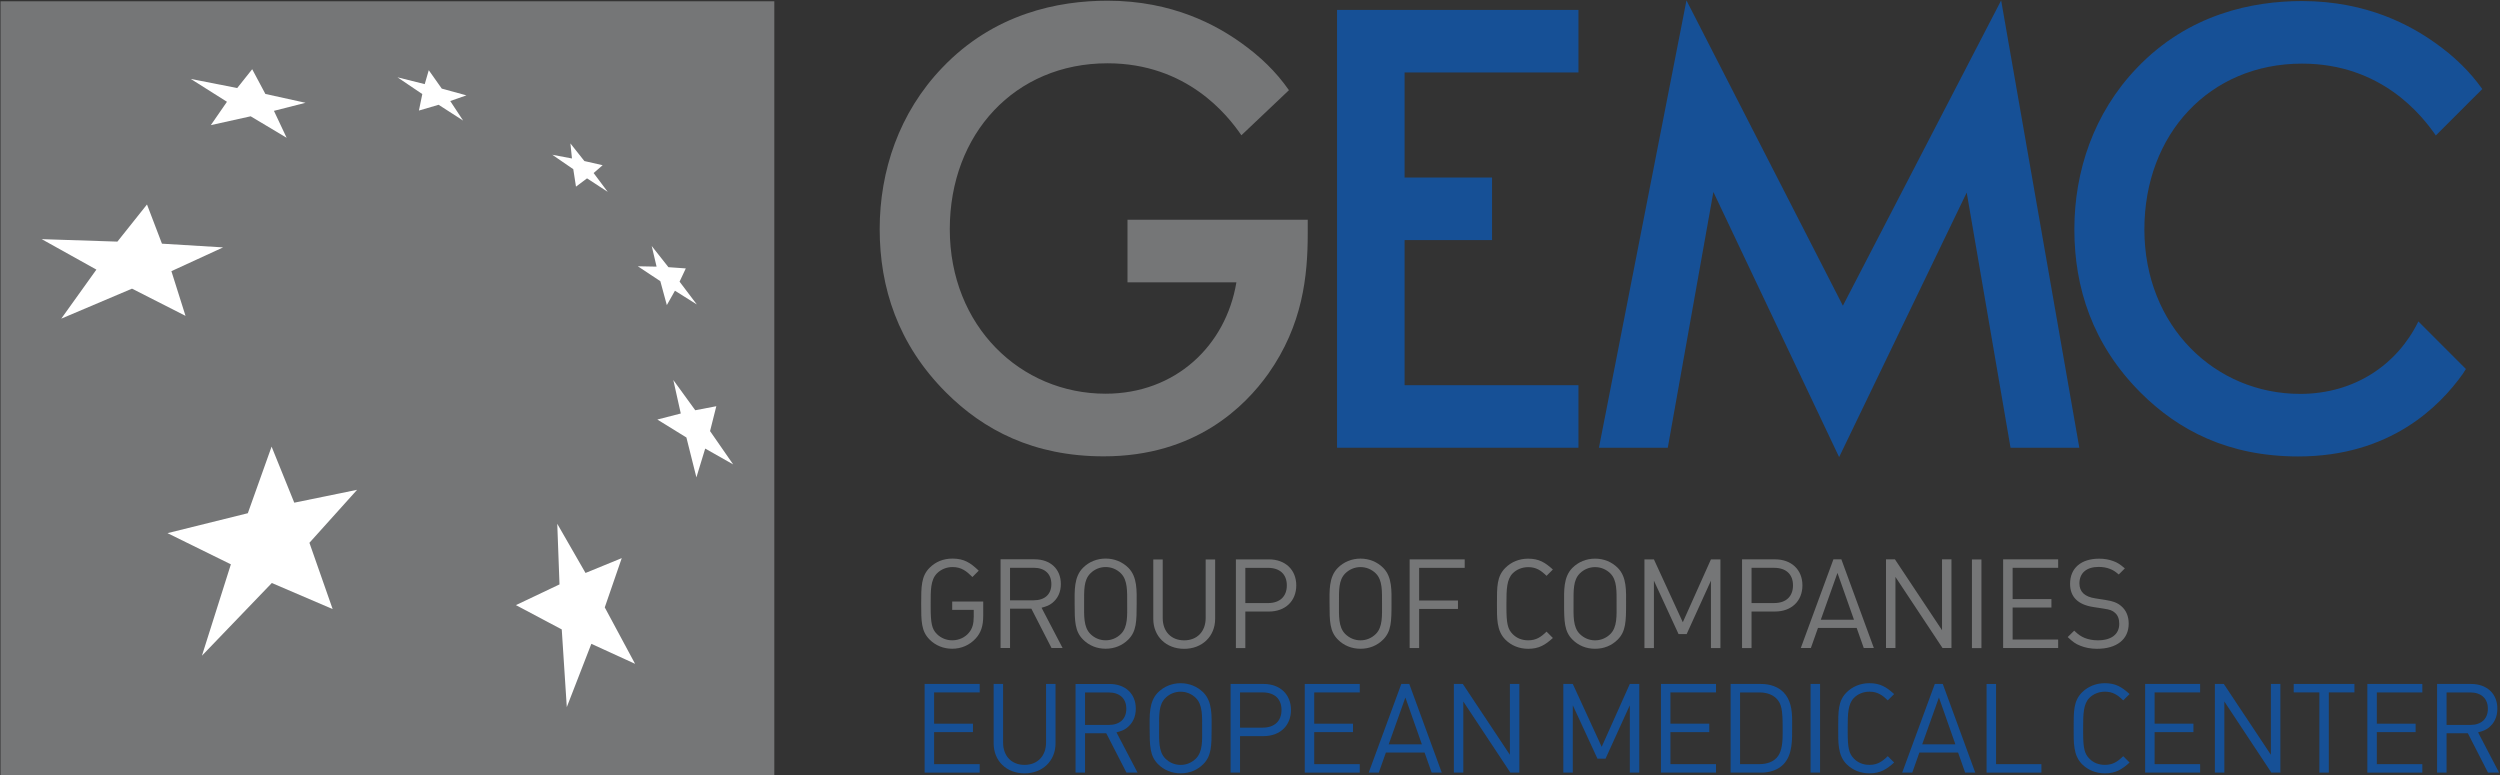
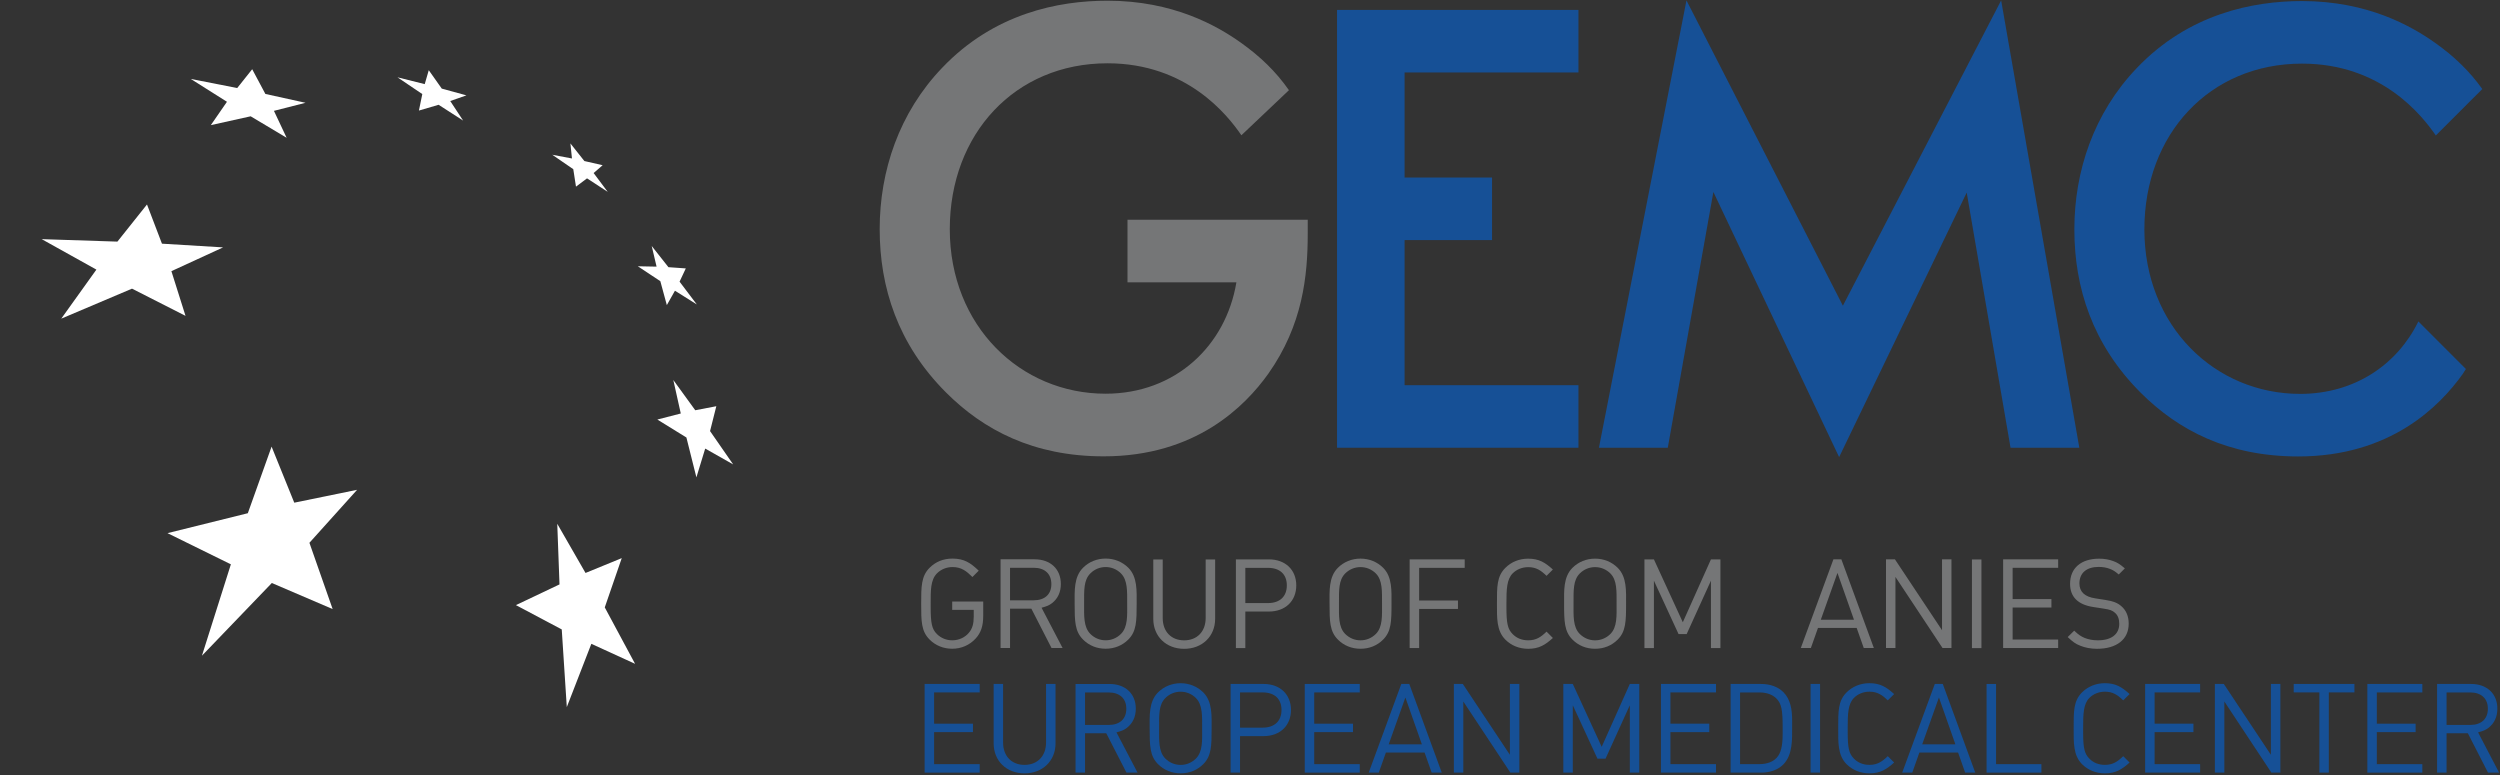
<svg xmlns="http://www.w3.org/2000/svg" viewBox="0 0 6160 1910.667" height="1910.667" width="6160" xml:space="preserve" id="svg2">
  <rect x="0" y="0" width="6160" height="1910.667" fill="#333333" stroke="none" />
  <defs id="defs6" />
  <g transform="matrix(1.333,0,0,-1.333,0,1910.667)" id="g10">
    <g transform="scale(0.1)" id="g12">
      <g transform="scale(2.815)" id="g14">
        <path id="path16" style="fill:#165096;fill-opacity:1;fill-rule:nonzero;stroke:none" d="m 15103.7,2505.45 c -558.4,0 -1022.7,443.51 -1022.7,1080.17 0,624.56 427.3,1088.52 1035.1,1088.52 521.1,0 787.8,-340.11 878.7,-471.81 l 305.2,304.91 c -84.8,118.48 -185,214.72 -308.8,302.52 -156.1,110.98 -443.9,275.16 -875.1,275.16 -320.3,0 -743.4,-82.09 -1084.4,-439.34 -283.3,-295.87 -410.5,-677.83 -410.5,-1059.96 0,-381.97 118.9,-755.75 435.2,-1072.07 246.6,-246.61 575.2,-418.88 1035,-418.88 604.2,0 928.6,328.69 1080.5,542.13 7.5,10.83 13.2,21.65 20.4,32.22 l -312.1,312.16 c -139,-284.2 -419.5,-475.73 -776.5,-475.73" />
      </g>
      <g transform="scale(1.483)" id="g18">
        <path id="path20" style="fill:#757677;fill-opacity:1;fill-rule:nonzero;stroke:none" d="M 14053.5,6926.32 H 16300 V 6754.9 c 0,-530.46 -62.2,-1139.1 -491.1,-1747.42 -289,-405.33 -905.1,-1030.16 -2051.8,-1030.16 -873.6,0 -1497.8,327.79 -1965.6,796.09 -600.7,600.71 -826.8,1310.52 -826.8,2035.88 0,725.19 241.5,1451.03 780,2012.24 647.7,679.06 1451.1,834.94 2059.2,834.94 818.9,0 1365.4,-311.77 1661.8,-522.53 241.5,-171.9 436.9,-359.19 600.2,-592.77 l -592.7,-561.87 c -171.3,249.61 -678.5,897.1 -1669.3,897.1 -1154.6,0 -1965.4,-881.72 -1965.4,-2067.11 0,-1209.03 881.7,-2051.26 1942.1,-2051.26 865.7,0 1497.8,592.78 1630.4,1388.23 h -1357.5 v 780.06" />
      </g>
      <g transform="scale(1.79)" id="g22">
        <path id="path24" style="fill:#165096;fill-opacity:1;fill-rule:nonzero;stroke:none" d="M 16300,7259.29 H 14504.6 V 6174.16 h 903.1 v -645.9 h -903.1 V 4029.91 H 16300 V 3384 H 13807.1 V 7905.19 H 16300 v -645.9" />
      </g>
      <g transform="scale(2.358)" id="g26">
        <path id="path28" style="fill:#165096;fill-opacity:1;fill-rule:nonzero;stroke:none" d="m 12534.3,2569.08 686,3505.98 h 0.3 l 1226,-2392.88 1240.4,2392.88 h 0.3 L 16300,2569.08 h -539.2 l -343.5,2000.1 -1000.2,-2073.77 -985.7,2078.45 -357.4,-2004.78 h -539.7" />
      </g>
-       <path id="path30" style="fill:#757677;fill-opacity:1;fill-rule:evenodd;stroke:none" d="M 14312.9,7.352 H 9.656 V 14309.7 H 14312.9 V 7.352" />
+       <path id="path30" style="fill:#757677;fill-opacity:1;fill-rule:evenodd;stroke:none" d="M 14312.9,7.352 V 14309.7 H 14312.9 V 7.352" />
      <path id="path32" style="fill:#ffffff;fill-opacity:1;fill-rule:nonzero;stroke:none" d="m 10543.6,11682.8 258.2,-326.1 337.9,-77 -166.8,-144.7 260.6,-348 -382.5,249.8 -204.2,-153.3 -50,322.7 -388.5,266.7 364.1,-68.7 -28.8,278.6" />
      <path id="path34" style="fill:#ffffff;fill-opacity:1;fill-rule:nonzero;stroke:none" d="m 12046.8,9786.04 309.1,-391.16 320.9,-22.8 -115.2,-244.78 319.1,-421.65 -404.6,254.14 -150,-265.9 -120,441.81 -415.8,275.98 346.3,-6.73 -89.8,381.09" />
      <path id="path36" style="fill:#ffffff;fill-opacity:1;fill-rule:nonzero;stroke:none" d="m 12445.9,7309.21 405.6,-558.91 389.4,74.63 -115.9,-459.8 427.4,-616.26 -517.1,293.01 -162.7,-532.52 -184.6,737.22 -537.5,331.9 433.4,111.82 -138,618.91" />
      <path id="path38" style="fill:#ffffff;fill-opacity:1;fill-rule:nonzero;stroke:none" d="m 4661.66,13054.1 243.82,-457.2 742.5,-163.4 -584.35,-148.8 234.7,-497.9 -664.74,397.1 -736.5,-163.4 298.05,431.7 -668.82,422.4 858.41,-168.5 276.93,348" />
      <path id="path40" style="fill:#ffffff;fill-opacity:1;fill-rule:nonzero;stroke:none" d="m 10300.7,4651.68 522.4,-909.05 669.6,274.3 -313.9,-910.97 560.3,-1042.94 -808.4,369.8 -453.8,-1169.9 -93.2,1435.8 -847.32,449.48 805.82,382.77 -41.5,1120.71" />
      <path id="path42" style="fill:#ffffff;fill-opacity:1;fill-rule:nonzero;stroke:none" d="m 2717.11,10554 276.69,-724.76 1130.31,-68.63 -955.84,-439.41 260.86,-826.25 -988.95,503 L 1132.29,8443.36 1781.67,9350 770.637,9913 2170.2,9867.39 2717.11,10554" />
      <path id="path44" style="fill:#ffffff;fill-opacity:1;fill-rule:nonzero;stroke:none" d="m 5020.2,6077.88 419.24,-1036.24 1161.5,238.06 -881.44,-979.59 429.32,-1225.1 -1124.3,481.88 -1291.82,-1343.65 534.92,1688.98 -1171.58,576.43 1484.99,368.37 439.17,1230.86" />
      <path id="path46" style="fill:#ffffff;fill-opacity:1;fill-rule:nonzero;stroke:none" d="m 7925.63,13035.9 240.46,-340.3 455.48,-124.6 -299.01,-104.9 238.06,-361.4 -453.08,292.1 -364.05,-106.8 62.63,304.8 -458.84,309.8 503.72,-126 74.63,257.3" />
      <g transform="scale(1.115)" id="g48">
        <path id="path50" style="fill:#757677;fill-opacity:1;fill-rule:nonzero;stroke:none" d="m 16300,2649.3 c 0,-173.08 -37.2,-283.08 -126.2,-380.39 -100.9,-109.36 -237,-168.56 -388.1,-168.56 -144.2,0 -276.4,53.18 -375,152.63 -139.1,138.21 -139.1,305.26 -139.1,594.59 0,280.29 0,455.74 139.1,594.59 101,101.18 228.6,152.63 379.7,152.63 193.6,0 299.3,-70.61 435.1,-200.42 l -104.8,-104.84 c -97.1,96.44 -181.5,164.9 -328.7,164.9 -101.2,0 -191.4,-37.24 -259.9,-105.7 -107,-109.36 -103.3,-286.96 -103.3,-501.16 v -56.19 c 0,-270.38 20.6,-365.32 103.3,-447.33 66.1,-66.1 156.5,-103.99 253.6,-103.99 109.4,0 211.2,45.65 277.3,126.16 57.7,68.24 79.8,148.75 79.8,268.66 v 109.36 h -357.1 v 138.21 H 16300 V 2649.3" />
      </g>
      <g transform="scale(1.205)" id="g52">
        <path id="path54" style="fill:#757677;fill-opacity:1;fill-rule:nonzero;stroke:none" d="m 16130.1,1954.96 -309.4,603.67 h -326.8 v -603.67 h -145.4 V 3315.5 h 521.4 c 243.2,0 403.4,-149.02 403.4,-378.74 0,-124.51 -45.6,-223.53 -133.5,-292.46 -44.2,-34.47 -78.7,-49.21 -162.4,-71.72 l 322.6,-617.62 z m -272.8,731.58 c 169.4,0 270.6,92.04 270.6,248.03 0,157.39 -101.2,251.03 -270.6,251.03 h -363.4 v -499.06 h 363.4" />
      </g>
      <g transform="scale(1.29)" id="g56">
        <path id="path58" style="fill:#757677;fill-opacity:1;fill-rule:nonzero;stroke:none" d="m 16168.1,1947.52 c -86.2,-85.97 -198.4,-131.94 -325.1,-131.94 -126.8,0 -239,45.97 -324.2,131.94 -116.3,116.3 -120.2,259.96 -120.2,513.97 0,179.95 -12.5,382.23 120.2,514.16 85.2,85.23 199.5,131.94 324.2,131.94 124.8,0 238.9,-46.71 325.1,-131.94 131.9,-131.93 119.4,-334.21 119.4,-514.16 0,-254.01 -3.3,-397.67 -119.4,-513.97 z m -105.7,947.37 c -58.5,58.99 -137.4,91.18 -219.4,91.18 -82.1,0 -160.8,-32.19 -219.2,-91.18 -96.6,-96.58 -89.4,-240.98 -89.4,-433.4 0,-169.34 -10.4,-334.02 89.4,-433.77 58.4,-58.43 135.2,-91.37 219.2,-91.37 84.1,0 160.9,32.94 219.4,91.37 100.3,99.75 89.1,264.43 89.1,433.77 0,176.6 7.3,336.82 -89.1,433.4" />
      </g>
      <g transform="scale(1.378)" id="g60">
        <path id="path62" style="fill:#757677;fill-opacity:1;fill-rule:nonzero;stroke:none" d="m 16300,2100.69 c 0,-235.21 -173.8,-402.35 -415.8,-402.35 -242,0 -414,167.14 -414,402.35 v 796.71 h 126.6 v -786.26 c 0,-180.54 113.5,-299.11 287.4,-299.11 173.8,0 288.7,118.57 288.7,299.11 v 786.26 h 127.1 v -796.71" />
      </g>
      <g transform="scale(1.47)" id="g64">
        <path id="path66" style="fill:#757677;fill-opacity:1;fill-rule:nonzero;stroke:none" d="m 15955.5,2716.9 c 206.9,0 344.5,-131.27 344.5,-327.19 0,-196.91 -137.6,-328.83 -344.5,-328.83 h -296 v -459.11 h -118.7 V 2716.9 Z m -10.9,-549.57 c 149.2,0 236.7,82.95 236.7,222.38 0,139.43 -87.5,220.57 -236.7,220.57 h -285.1 v -442.95 h 285.1" />
      </g>
      <g transform="scale(1.579)" id="g68">
        <path id="path70" style="fill:#757677;fill-opacity:1;fill-rule:nonzero;stroke:none" d="m 16192.2,1590.7 c -69.7,-70.23 -161.4,-107.77 -265.5,-107.77 -103.4,0 -195.2,37.54 -264.8,107.77 -95,94.99 -97.5,212.33 -97.5,419.8 0,146.97 -10.8,312.19 97.5,419.95 69.6,69.61 163,107.76 264.8,107.76 102.4,0 195.8,-38.15 265.5,-107.76 107.8,-107.76 97.6,-272.98 97.6,-419.95 0,-207.47 -2.7,-324.81 -97.6,-419.8 z m -85.8,773.79 c -48.2,48.18 -112.7,74.47 -179.7,74.47 -67,0 -130.7,-26.29 -179,-74.47 -78.3,-78.89 -73,-196.83 -73,-353.99 0,-138.32 -8.5,-272.83 73,-354.3 48.3,-47.72 110.9,-74.63 179,-74.63 68.7,0 131.5,26.91 179.7,74.63 81.4,81.47 72.3,215.98 72.3,354.3 0,144.24 6.5,275.1 -72.3,353.99" />
      </g>
      <g transform="scale(1.661)" id="g72">
        <path id="path74" style="fill:#757677;fill-opacity:1;fill-rule:nonzero;stroke:none" d="m 15792.9,2310.08 v -363.35 h 432.3 v -93.76 h -432.3 v -435.3 h -105.5 v 986.75 h 612.6 v -94.34 h -507.1" />
      </g>
      <g transform="scale(1.761)" id="g76">
        <path id="path78" style="fill:#757677;fill-opacity:1;fill-rule:nonzero;stroke:none" d="m 16041.4,1329.28 c -94.3,0 -178,33.65 -240.4,96.61 -92.8,93.74 -88,225.91 -88,376.34 0,177.41 -2.3,286 88,376.48 62.4,62.41 146.1,96.61 238.9,96.61 113.9,0 177.8,-38.97 260.1,-113.92 l -66.4,-66.35 c -57.7,56.27 -108.6,91.29 -192.2,91.29 -64.1,0 -121.7,-23.57 -163.5,-65.4 -62.4,-63.91 -65.4,-166.78 -65.4,-318.71 v -35.56 c 0,-171.14 13.1,-230.69 65.4,-283.01 41.8,-43.33 98.1,-65.4 163.5,-65.4 83.6,0 134.5,35.01 192.2,91.29 l 66.4,-66.77 c -80.8,-73.17 -146.2,-113.5 -258.6,-113.5" />
      </g>
      <g transform="scale(1.845)" id="g80">
        <path id="path82" style="fill:#757677;fill-opacity:1;fill-rule:nonzero;stroke:none" d="m 16207.7,1361.21 c -59.6,-60.09 -138,-92.22 -227.1,-92.22 -88.6,0 -167,32.13 -226.6,92.22 -81.3,81.29 -83.6,181.7 -83.6,359.24 0,125.77 -9.1,267.15 83.6,359.37 59.6,59.56 139.4,92.21 226.6,92.21 87.6,0 167.5,-32.65 227.1,-92.21 92.3,-92.22 83.6,-233.6 83.6,-359.37 0,-177.54 -2.4,-277.95 -83.6,-359.24 z m -73.4,662.16 c -41.2,41.23 -96.4,63.73 -153.7,63.73 -57.4,0 -112,-22.5 -153.3,-63.73 -66.9,-67.51 -62.4,-168.44 -62.4,-302.92 0,-118.36 -7.3,-233.47 62.4,-303.18 41.3,-40.84 95,-63.87 153.3,-63.87 58.7,0 112.5,23.03 153.7,63.87 69.7,69.71 61.9,184.82 61.9,303.18 0,123.43 5.6,235.41 -61.9,302.92" />
      </g>
      <g transform="scale(1.951)" id="g84">
        <path id="path86" style="fill:#757677;fill-opacity:1;fill-rule:nonzero;stroke:none" d="m 16210.2,1206.99 v 638.27 l -230,-505.92 h -76.9 l -233.4,505.92 v -638.27 h -89.8 v 839.99 h 89.8 l 273.8,-595.7 266.5,595.7 h 89.8 v -839.99 h -89.8" />
      </g>
      <g transform="scale(2.044)" id="g88">
-         <path id="path90" style="fill:#757677;fill-opacity:1;fill-rule:nonzero;stroke:none" d="m 16052.3,1954.19 c 148.7,0 247.7,-94.42 247.7,-235.34 0,-141.62 -99,-236.51 -247.7,-236.51 h -212.5 v -330.23 h -85.8 v 802.08 z m -7.8,-395.29 c 107.3,0 170.2,59.66 170.2,159.95 0,100.29 -62.9,158.66 -170.2,158.66 h -204.7 V 1558.9 h 204.7" />
-       </g>
+         </g>
      <g transform="scale(2.125)" id="g92">
        <path id="path94" style="fill:#757677;fill-opacity:1;fill-rule:nonzero;stroke:none" d="m 16212.2,1108.29 -61.6,174.5 h -336.7 l -61.8,-174.5 h -87.6 l 283.7,771.31 h 69.2 l 282.6,-771.31 z m -228.7,653.39 -145,-407.16 h 288.5 l -143.5,407.16" />
      </g>
      <g transform="scale(2.213)" id="g96">
        <path id="path98" style="fill:#757677;fill-opacity:1;fill-rule:nonzero;stroke:none" d="m 16225.4,1064.26 -393.3,593.81 v -593.81 h -78.8 v 740.66 h 74.6 l 393.4,-591.86 v 591.86 h 78.7 v -740.66 h -74.6" />
      </g>
      <g transform="scale(2.247)" id="g100">
        <path id="path102" style="fill:#757677;fill-opacity:1;fill-rule:nonzero;stroke:none" d="m 16221.9,1776.65 h 78.1 v -729.19 h -78.1 v 729.19" />
      </g>
      <g transform="scale(2.334)" id="g104">
        <path id="path106" style="fill:#757677;fill-opacity:1;fill-rule:nonzero;stroke:none" d="m 15864.3,1009.13 v 702.29 h 435.7 v -67.05 h -360.6 v -247.85 h 307.3 v -66.74 h -307.3 v -253.6 h 360.6 v -67.05 h -435.7" />
      </g>
      <g transform="scale(2.414)" id="g108">
        <path id="path110" style="fill:#757677;fill-opacity:1;fill-rule:nonzero;stroke:none" d="m 16156.2,1581.55 c -25.6,10.54 -56.1,15.11 -86.6,15.11 -92.6,0 -146.9,-46.62 -146.9,-126.53 0,-63.81 39.9,-102.08 121.9,-114.3 l 74.4,-11.63 c 62.1,-9.45 94.3,-22.07 124.1,-47.71 37.9,-32.21 56.9,-78.13 56.9,-134.29 0,-120.27 -91.5,-192.528 -243,-192.528 -46.6,0 -91.6,8.448 -128.3,23.854 -35.5,14.014 -54.8,27.734 -95.8,66.004 l 49.7,49 c 35.5,-33.3 51.6,-43.44 81,-56.06 28.9,-11.23 61.8,-17.89 100,-17.89 104.2,0 164.1,46.61 164.1,126.63 0,36.08 -10.5,64.8 -32.3,83.79 -20.2,18.19 -37.4,24.85 -88.6,32.6 l -79.3,12.23 c -117.1,18.28 -176.4,78.22 -176.4,177.42 0,119.97 83.8,192.53 223.1,192.53 39.2,0 77.4,-6.66 108.6,-18.89 31.6,-11.63 49.8,-23.16 87.7,-55.46 l -46.6,-46.62 c -29.5,24.55 -42.8,33.3 -67.7,42.74" />
      </g>
      <g transform="scale(1.111)" id="g112">
        <path id="path114" style="fill:#165096;fill-opacity:1;fill-rule:nonzero;stroke:none" d="M 15383.7,46.803 V 1522.51 h 916.3 v -141.09 h -758.6 V 860.924 h 646.5 V 720.701 h -646.5 V 187.892 H 16300 V 46.803 h -916.3" />
      </g>
      <g transform="scale(1.197)" id="g116">
        <path id="path118" style="fill:#165096;fill-opacity:1;fill-rule:nonzero;stroke:none" d="m 16300,495.344 c 0,-270.866 -200.1,-463.339 -478.8,-463.339 -278.7,0 -476.8,192.473 -476.8,463.339 V 1412.6 h 145.8 V 507.373 c 0,-207.909 130.7,-344.448 331,-344.448 200.1,0 332.4,136.539 332.4,344.448 V 1412.6 H 16300 V 495.344" />
      </g>
      <g transform="scale(1.29)" id="g120">
        <path id="path122" style="fill:#165096;fill-opacity:1;fill-rule:nonzero;stroke:none" d="m 16141.3,40.289 -289.4,563.735 h -304.4 V 40.289 h -135.8 V 1310.6 h 486.7 c 226.4,0 376.7,-139.12 376.7,-353.568 0,-116.241 -43.4,-208.678 -125.4,-273.032 -40.5,-32.176 -72.7,-45.938 -151.6,-66.955 L 16300,40.289 Z M 15886,723.432 c 158.8,0 253.3,85.925 253.3,231.556 0,146.932 -94.5,234.162 -253.3,234.162 h -338.5 V 723.432 h 338.5" />
      </g>
      <g transform="scale(1.375)" id="g124">
        <path id="path126" style="fill:#165096;fill-opacity:1;fill-rule:nonzero;stroke:none" d="m 16176.3,151.906 c -80.6,-80.609 -185.8,-123.707 -304.6,-123.707 -118.9,0 -224.1,43.098 -304.2,123.707 -108.8,108.874 -112.5,243.746 -112.5,481.907 0,168.723 -11.7,358.206 112.5,482.087 80.1,79.91 187.3,123.7 304.2,123.7 116.9,0 224,-43.79 304.6,-123.7 123.7,-123.881 112,-313.364 112,-482.087 0,-238.161 -3,-373.033 -112,-481.907 z m -99.1,888.264 c -54.8,55.31 -128.6,85.5 -205.5,85.5 -77,0 -150.8,-30.19 -205.6,-85.5 -90.5,-90.548 -83.7,-225.945 -83.7,-406.357 0,-158.773 -10,-313.187 83.7,-406.881 54.8,-54.787 126.7,-85.494 205.6,-85.494 78.8,0 150.7,30.707 205.5,85.494 94.2,93.694 83.7,248.108 83.7,406.881 0,165.581 6.8,315.809 -83.7,406.357" />
      </g>
      <g transform="scale(1.464)" id="g128">
        <path id="path130" style="fill:#165096;fill-opacity:1;fill-rule:nonzero;stroke:none" d="m 15954.2,1155.2 c 207.6,0 345.8,-131.82 345.8,-328.571 0,-197.738 -138.2,-330.22 -345.8,-330.22 h -297.4 V 35.354 h -119.1 V 1155.2 Z m -11,-551.722 c 149.2,0 237.1,83.29 237.1,223.151 0,140.021 -87.9,221.511 -237.1,221.511 h -286.4 V 603.478 h 286.4" />
      </g>
      <g transform="scale(1.542)" id="g132">
        <path id="path134" style="fill:#165096;fill-opacity:1;fill-rule:nonzero;stroke:none" d="M 15640.6,33.713 V 1096.67 H 16300 V 995.043 h -545.8 V 620.127 h 465 V 519.124 h -465 V 135.34 H 16300 V 33.713 h -659.4" />
      </g>
      <g transform="scale(1.635)" id="g136">
        <path id="path138" style="fill:#165096;fill-opacity:1;fill-rule:nonzero;stroke:none" d="m 16185.9,31.798 -80.1,226.936 h -437.6 L 15587.9,31.798 H 15474 l 368.7,1002.572 h 90 L 16300,31.798 Z m -297.2,849.325 -188.5,-529.176 h 374.9 l -186.4,529.176" />
      </g>
      <g transform="scale(1.723)" id="g140">
        <path id="path142" style="fill:#165096;fill-opacity:1;fill-rule:nonzero;stroke:none" d="M 16203.7,30.174 15698.5,793.37 V 30.174 h -101.1 v 951.382 h 95.7 l 505.2,-760.131 V 981.556 H 16300 V 30.174 h -96.3" />
      </g>
      <g transform="scale(1.859)" id="g144">
        <path id="path146" style="fill:#165096;fill-opacity:1;fill-rule:nonzero;stroke:none" d="M 16205.8,27.962 V 697.893 l -241.4,-531.04 h -80.6 l -245,531.04 V 27.962 h -94.2 V 909.586 h 94.2 l 287.4,-625.269 279.6,625.269 h 94.2 V 27.962 h -94.2" />
      </g>
      <g transform="scale(1.946)" id="g148">
        <path id="path150" style="fill:#165096;fill-opacity:1;fill-rule:nonzero;stroke:none" d="M 15777,26.719 V 869.155 h 523 v -80.543 h -432.9 V 491.476 h 368.9 v -80.049 h -368.9 V 107.262 H 16300 V 26.719 h -523" />
      </g>
      <g transform="scale(2.033)" id="g152">
        <path id="path154" style="fill:#165096;fill-opacity:1;fill-rule:nonzero;stroke:none" d="m 16011.4,831.722 c 83.7,0 155,-25.85 203.6,-74.488 65.9,-65.869 79.6,-163.26 79.6,-251.559 v -65.399 c 0,-113.681 5.4,-252.741 -79.6,-339.861 -47.4,-48.636 -119.9,-74.961 -203.6,-74.961 h -276.1 V 831.722 Z m -14.5,-728.828 c 67.8,0 123.2,20.068 158.1,58.788 36.3,39.547 53.4,104.944 53.4,214.847 v 61.266 c 0,158.658 -11.2,212.724 -53.4,258.173 -36.2,38.366 -90.3,58.67 -158.1,58.67 h -175.8 V 102.894 h 175.8" />
      </g>
      <g transform="scale(2.064)" id="g156">
        <path id="path158" style="fill:#165096;fill-opacity:1;fill-rule:nonzero;stroke:none" d="m 16215.1,819.408 h 84.9 V 25.307 h -84.9 V 819.408" />
      </g>
      <g transform="scale(2.148)" id="g160">
        <path id="path162" style="fill:#165096;fill-opacity:1;fill-rule:nonzero;stroke:none" d="m 16087.6,17.947 c -76.9,0 -145.5,27.597 -197.1,79.216 -76.1,76.872 -71.7,185.249 -71.7,308.71 0,145.361 -2,234.524 71.7,308.6 51.6,51.172 120.2,79.216 195.9,79.216 93.4,0 145.8,-31.954 213.6,-93.407 l -54.7,-54.411 c -47.4,46.143 -89.2,74.858 -157.7,74.858 -52.5,0 -99.3,-19.329 -133.6,-53.631 -51.6,-52.401 -53.7,-136.757 -53.7,-261.225 v -29.161 c 0,-140.333 10.7,-189.27 53.7,-232.174 34.3,-35.532 80.3,-53.631 133.6,-53.631 68.5,0 110.3,28.715 157.7,74.858 l 54.7,-54.747 c -66.6,-59.888 -120.2,-93.071 -212.4,-93.071" />
      </g>
      <g transform="scale(2.24)" id="g164">
        <path id="path166" style="fill:#165096;fill-opacity:1;fill-rule:nonzero;stroke:none" d="m 16216.8,23.211 -58.6,165.657 h -319.4 l -58.6,-165.657 h -83.1 l 269.1,731.849 h 65.7 L 16300,23.211 Z m -216.6,619.983 -138,-386.283 h 273.7 l -135.7,386.283" />
      </g>
      <g transform="scale(2.315)" id="g168">
        <path id="path170" style="fill:#165096;fill-opacity:1;fill-rule:nonzero;stroke:none" d="M 15862.3,22.451 V 730.326 h 75.7 V 90.129 h 362 V 22.451 h -437.7" />
      </g>
      <g transform="scale(2.415)" id="g172">
        <path id="path174" style="fill:#165096;fill-opacity:1;fill-rule:nonzero;stroke:none" d="m 16111.4,15.962 c -68.7,0 -129.7,24.545 -175.6,70.457 -67.4,68.372 -63.8,164.765 -63.8,274.574 0,129.288 -1.8,208.592 63.8,274.477 45.9,45.514 106.9,70.457 174.6,70.457 83.1,0 129.7,-28.421 189.6,-83.079 l -48.7,-48.395 c -41.7,41.042 -78.9,66.582 -139.9,66.582 -46.6,0 -88.7,-17.192 -119.2,-47.701 -45.9,-46.607 -47.7,-121.636 -47.7,-232.341 v -25.936 c 0,-124.816 9.5,-168.341 47.7,-206.502 30.5,-31.602 71.5,-47.7 119.2,-47.7 61,0 98.2,25.54 139.9,66.581 l 48.7,-48.694 c -59.2,-53.265 -106.5,-82.779 -188.6,-82.779" />
      </g>
      <g transform="scale(2.495)" id="g176">
        <path id="path178" style="fill:#165096;fill-opacity:1;fill-rule:nonzero;stroke:none" d="M 15892.5,20.838 V 677.875 h 407.5 v -62.818 h -337.3 V 383.314 h 287.8 v -62.433 h -287.8 V 83.656 H 16300 V 20.838 h -407.5" />
      </g>
      <g transform="scale(2.586)" id="g180">
        <path id="path182" style="fill:#165096;fill-opacity:1;fill-rule:nonzero;stroke:none" d="m 16235.8,20.104 -336.3,508.494 V 20.104 h -67.7 V 653.98 h 63.8 l 336.6,-506.451 V 653.98 h 67.8 V 20.104 h -64.2" />
      </g>
      <g transform="scale(2.67)" id="g184">
        <path id="path186" style="fill:#165096;fill-opacity:1;fill-rule:nonzero;stroke:none" d="M 16122.5,574.818 V 19.563 h -65.4 V 574.818 h -177.5 v 58.608 h 420.4 v -58.608 h -177.5" />
      </g>
      <g transform="scale(2.747)" id="g188">
        <path id="path190" style="fill:#165096;fill-opacity:1;fill-rule:nonzero;stroke:none" d="M 15929.9,18.923 V 615.577 h 370.1 v -57.045 h -306.4 V 348.087 h 261.1 v -56.695 h -261.1 V 75.968 H 16300 V 18.923 h -370.1" />
      </g>
      <g transform="scale(2.834)" id="g192">
        <path id="path194" style="fill:#165096;fill-opacity:1;fill-rule:nonzero;stroke:none" d="m 16227.9,18.342 -131.4,256.64 h -138.9 V 18.342 h -61.8 V 596.65 h 221.6 c 103.1,0 171.5,-63.334 171.5,-160.962 0,-52.919 -19.5,-95 -56.8,-124.298 -18.8,-14.647 -33.5,-20.913 -69,-30.481 L 16300,18.85 V 18.342 Z M 16112,329.342 c 72,0 115,39.117 115,105.416 0,66.89 -43,106.601 -115,106.601 h -154.4 V 329.342 h 154.4" />
      </g>
    </g>
  </g>
</svg>